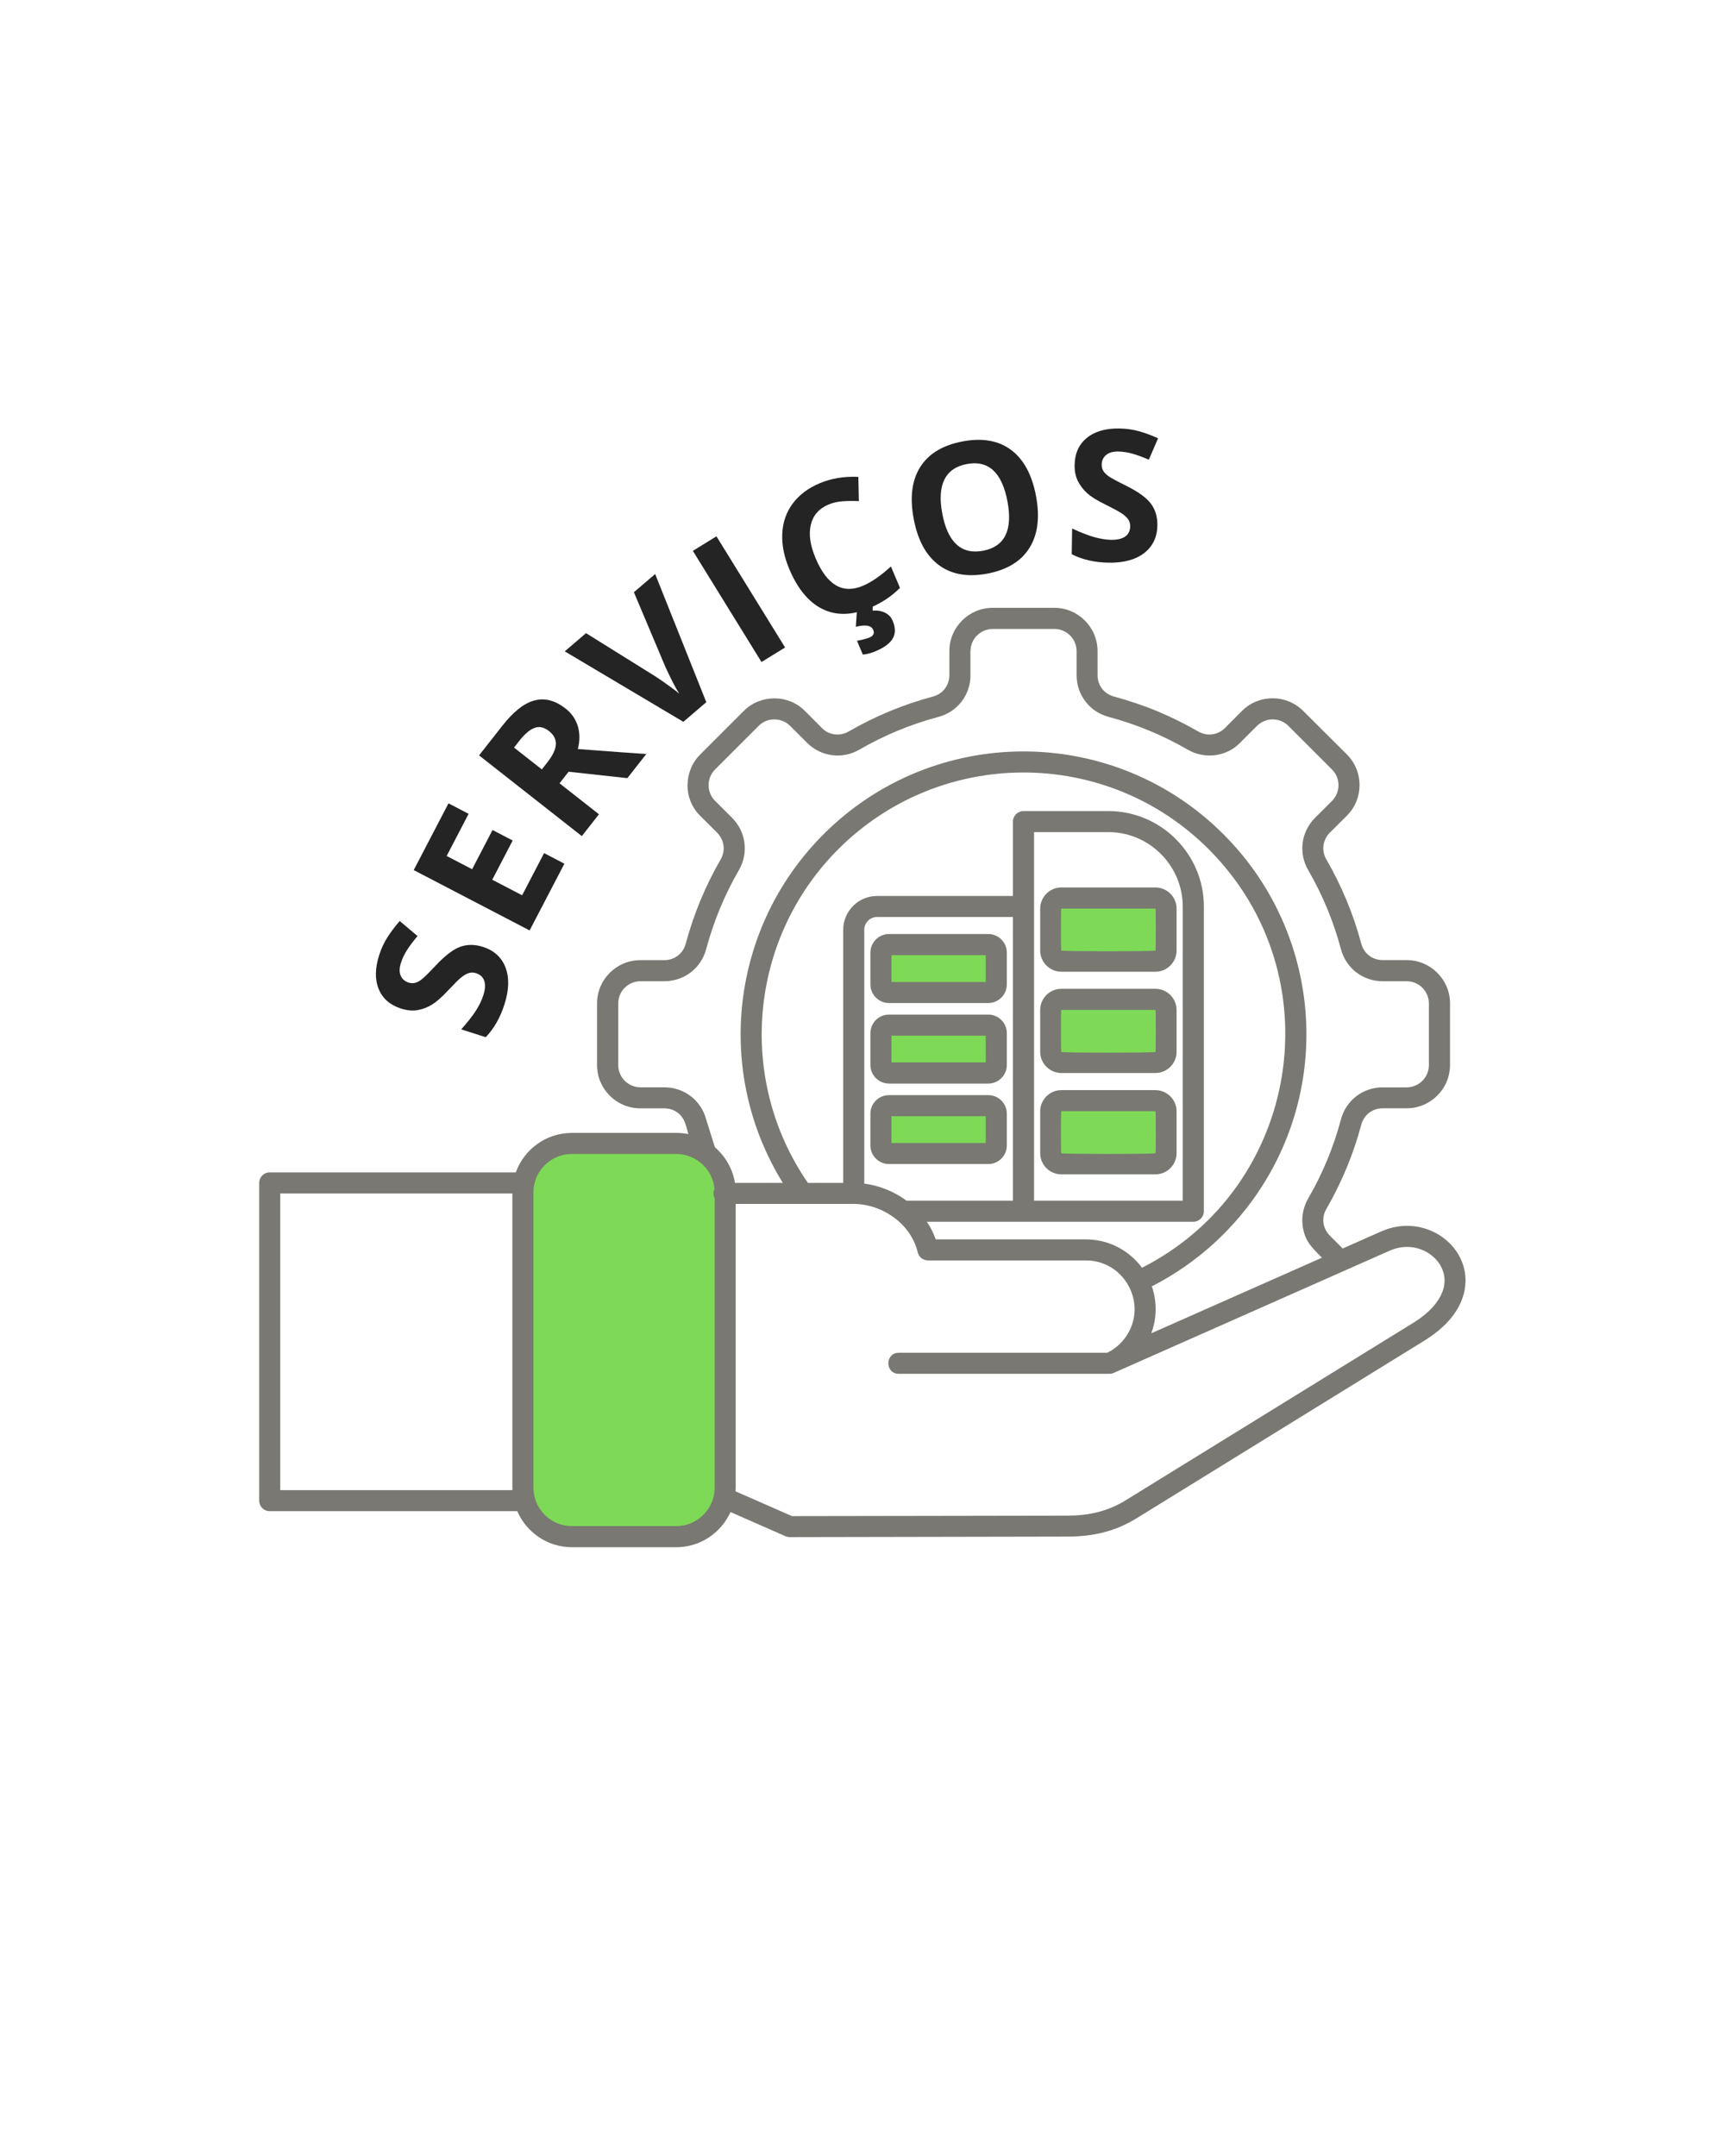
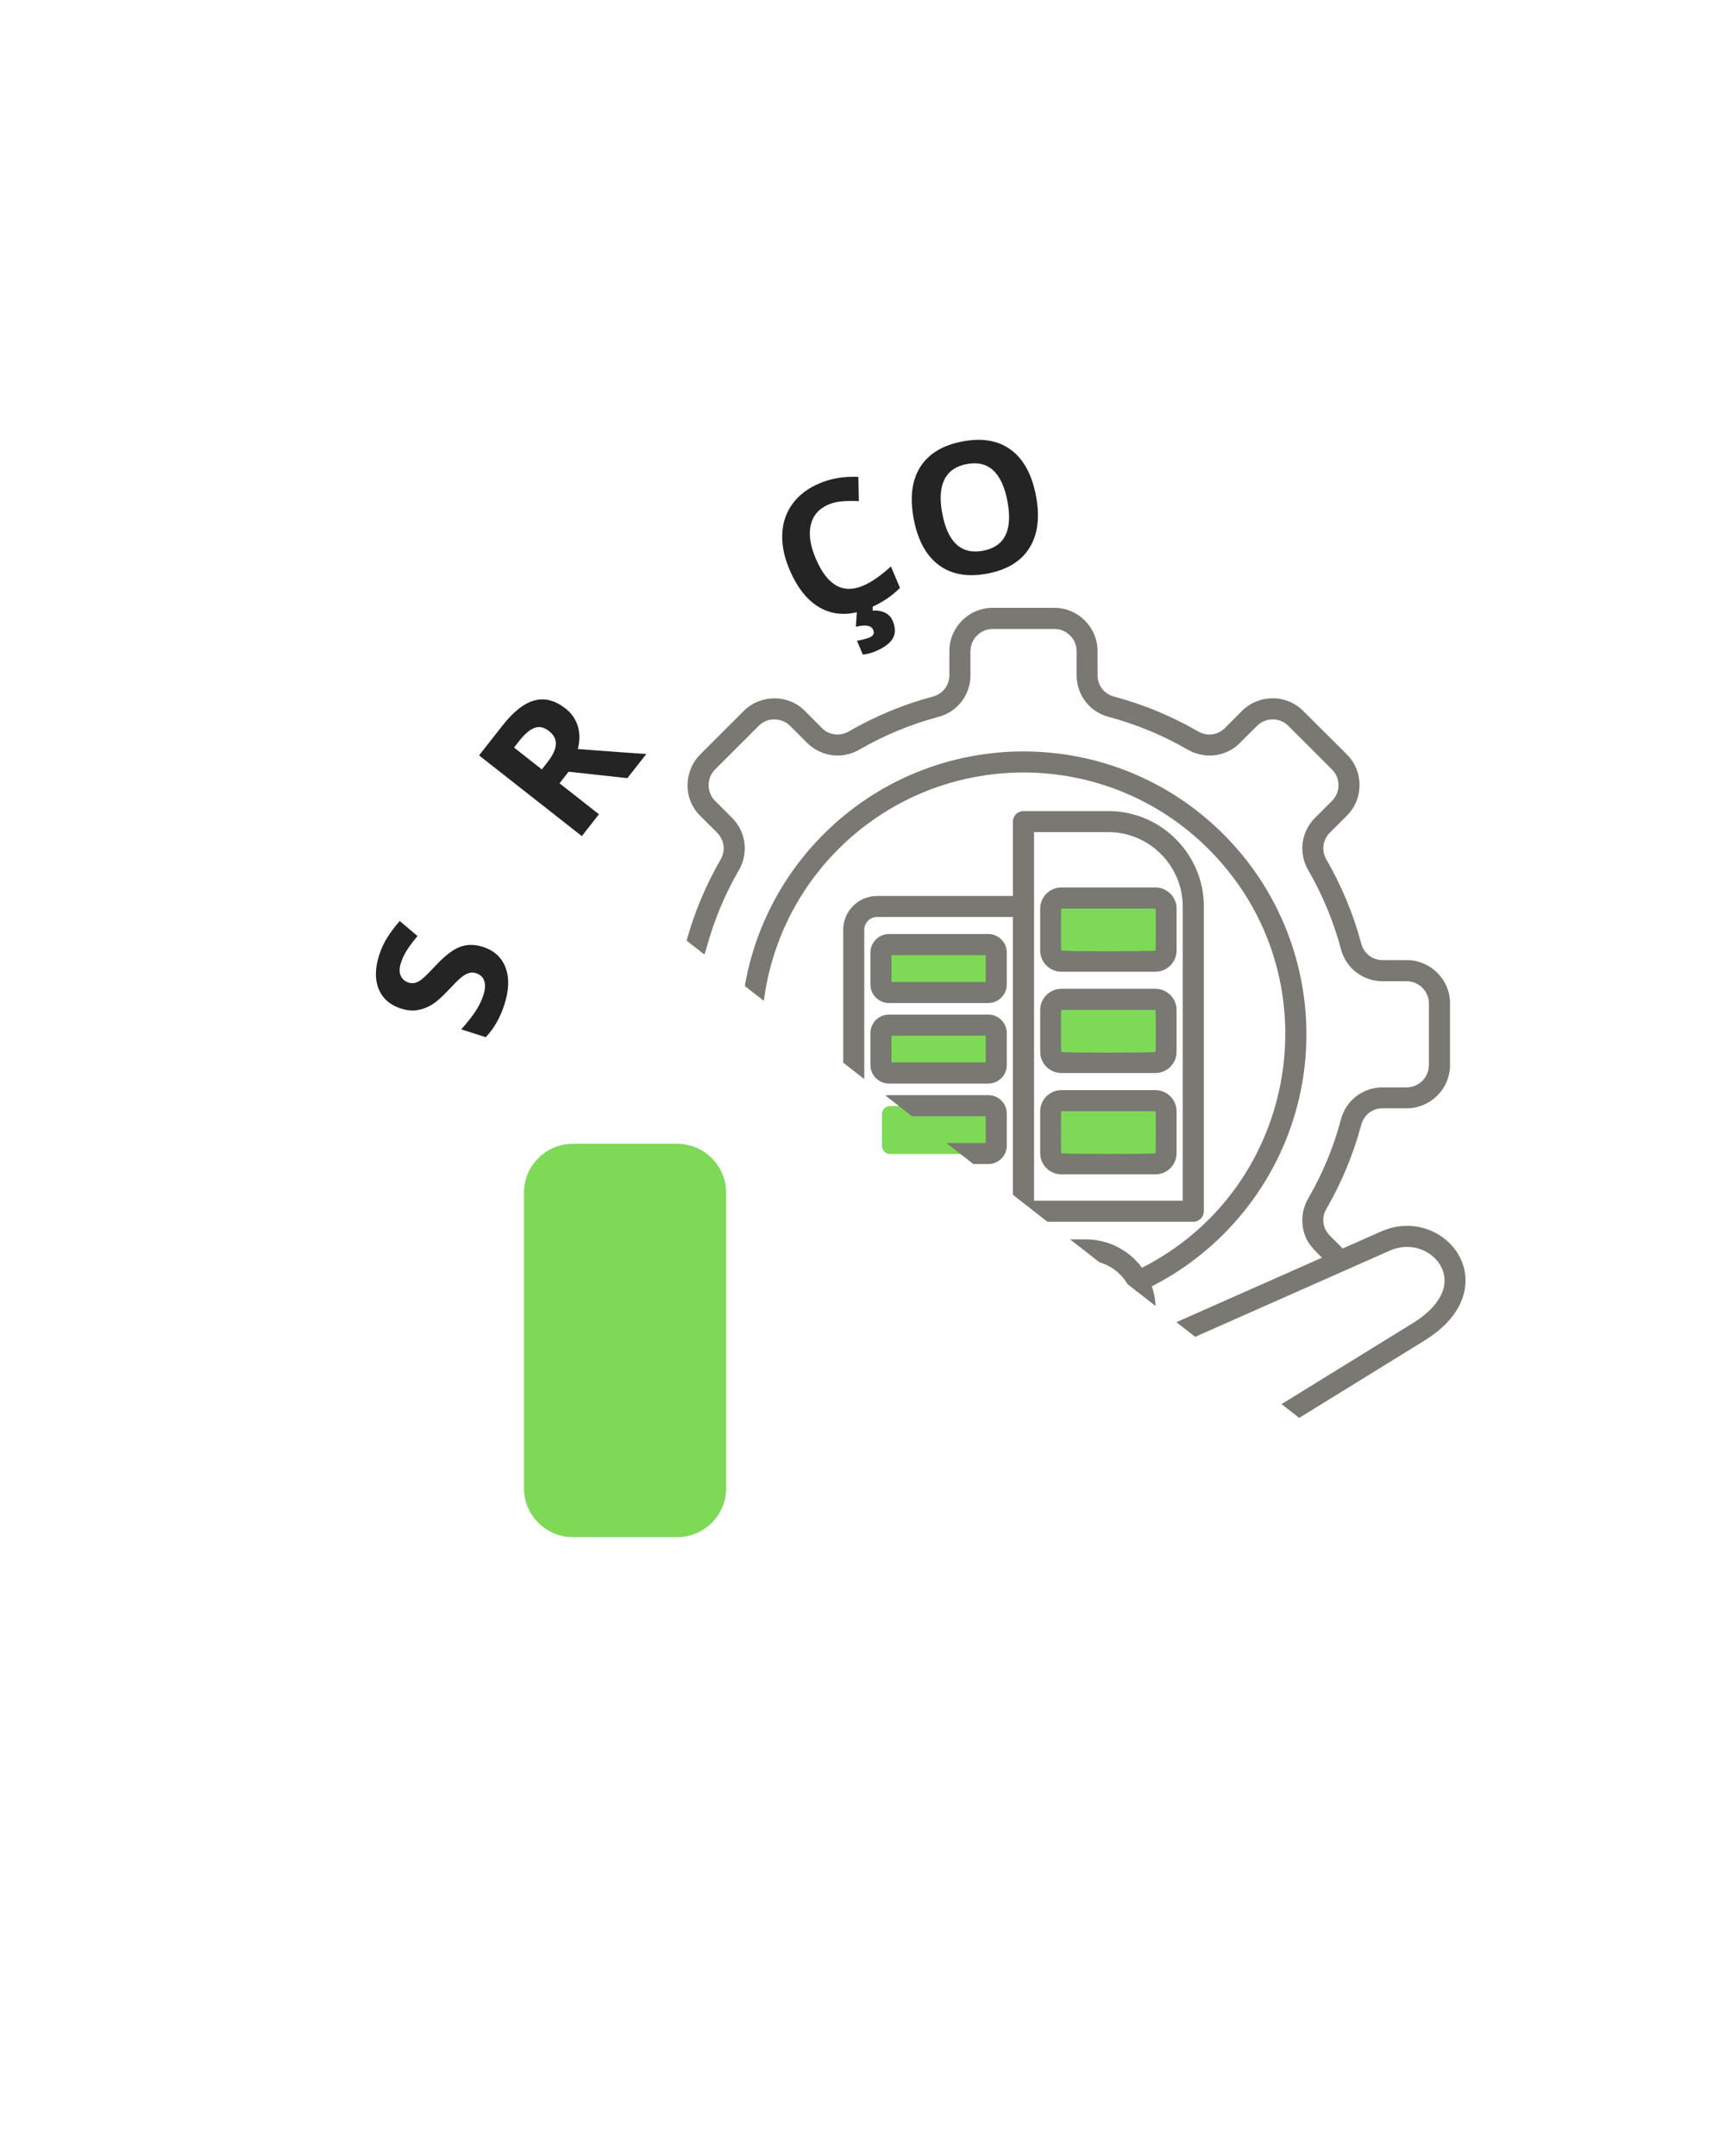
<svg xmlns="http://www.w3.org/2000/svg" version="1.0" preserveAspectRatio="xMidYMid meet" height="1350" viewBox="0 0 810 1012.5" zoomAndPan="magnify" width="1080">
  <defs>
    <g />
    <clipPath id="6fe30eeb93">
-       <path clip-rule="nonzero" d="M 121.641 285.332 L 688.359 285.332 L 688.359 726.867 L 121.641 726.867 Z M 121.641 285.332" />
+       <path clip-rule="nonzero" d="M 121.641 285.332 L 688.359 285.332 L 688.359 726.867 Z M 121.641 285.332" />
    </clipPath>
  </defs>
  <path fill-rule="evenodd" fill-opacity="1" d="M 417.887 443.785 L 464.516 443.785 C 466.582 443.785 468.266 445.469 468.266 447.57 L 468.266 462.512 C 468.266 464.578 466.582 466.262 464.516 466.262 L 417.887 466.262 C 415.824 466.262 414.141 464.578 414.141 462.512 L 414.141 447.57 C 414.141 445.48 415.824 443.785 417.887 443.785 Z M 417.887 443.785" fill="#7ed957" />
  <path fill-rule="evenodd" fill-opacity="1" d="M 417.887 481.621 L 464.516 481.621 C 466.582 481.621 468.266 483.305 468.266 485.371 L 468.266 500.336 C 468.266 502.402 466.582 504.082 464.516 504.082 L 417.887 504.082 C 415.824 504.082 414.141 502.402 414.141 500.336 L 414.141 485.371 C 414.141 483.305 415.824 481.621 417.887 481.621 Z M 417.887 481.621" fill="#7ed957" />
  <path fill-rule="evenodd" fill-opacity="1" d="M 417.887 519.418 L 464.516 519.418 C 466.582 519.418 468.266 521.141 468.266 523.203 L 468.266 538.145 C 468.266 540.211 466.582 541.93 464.516 541.93 L 417.887 541.93 C 415.824 541.93 414.141 540.211 414.141 538.145 L 414.141 523.203 C 414.141 521.141 415.824 519.418 417.887 519.418 Z M 417.887 519.418" fill="#7ed957" />
  <path fill-rule="evenodd" fill-opacity="1" d="M 498.812 421.918 L 543.055 421.918 C 545.789 421.918 548.004 424.156 548.004 426.902 L 548.004 446.605 C 548.004 449.34 545.789 451.59 543.055 451.59 L 498.812 451.59 C 496.082 451.59 493.867 449.352 493.867 446.605 L 493.867 426.902 C 493.867 424.156 496.082 421.918 498.812 421.918 Z M 498.812 421.918" fill="#7ed957" />
  <path fill-rule="evenodd" fill-opacity="1" d="M 498.812 469.527 L 543.055 469.527 C 545.789 469.527 548.004 471.738 548.004 474.473 L 548.004 494.211 C 548.004 496.945 545.789 499.16 543.055 499.16 L 498.812 499.16 C 496.082 499.16 493.867 496.945 493.867 494.211 L 493.867 474.473 C 493.867 471.738 496.082 469.527 498.812 469.527 Z M 498.812 469.527" fill="#7ed957" />
  <path fill-rule="evenodd" fill-opacity="1" d="M 498.812 517.105 L 543.055 517.105 C 545.789 517.105 548.004 519.344 548.004 522.09 L 548.004 541.793 C 548.004 544.527 545.789 546.777 543.055 546.777 L 498.812 546.777 C 496.082 546.777 493.867 544.539 493.867 541.793 L 493.867 522.09 C 493.867 519.344 496.082 517.105 498.812 517.105 Z M 498.812 517.105" fill="#7ed957" />
  <path fill-rule="evenodd" fill-opacity="1" d="M 268.961 537.156 L 318.012 537.156 C 330.641 537.156 340.98 547.496 340.98 560.125 L 340.98 698.898 C 340.98 711.551 330.641 721.867 318.012 721.867 L 268.961 721.867 C 256.344 721.867 246.027 711.562 246.027 698.898 L 246.027 560.125 C 246.027 547.496 256.332 537.156 268.961 537.156 Z M 268.961 537.156" fill="#7ed957" />
  <g clip-path="url(#6fe30eeb93)">
    <path fill-rule="nonzero" fill-opacity="1" d="M 268.504 532.035 L 317.555 532.035 C 319.484 532.035 321.414 532.207 323.234 532.594 C 322.008 528.523 321.688 525.234 318.32 522.637 C 316.566 521.262 314.328 520.496 311.902 520.496 L 300.648 520.496 C 289.465 520.496 280.352 511.379 280.352 500.199 L 280.352 471.207 C 280.352 460.027 289.465 450.91 300.648 450.91 L 311.902 450.91 C 316.738 450.91 320.734 447.855 321.996 443.168 C 325.707 429.316 331.223 416.031 338.371 403.652 C 340.82 399.41 340.129 394.574 336.727 391.035 L 328.738 383.082 C 324.777 379.125 322.812 373.93 322.812 368.711 L 322.848 368.711 C 322.848 363.664 324.852 358.16 328.773 354.375 L 328.738 354.375 L 349.242 333.867 C 357.195 325.914 370.379 326.051 377.961 333.906 L 377.961 333.867 L 386.125 342.07 C 389.355 345.297 394.473 345.855 398.531 343.504 C 410.91 336.355 424.195 330.812 438.047 327.129 C 442.75 325.867 445.789 321.871 445.789 317.035 L 445.789 305.781 C 445.789 294.598 454.906 285.445 466.125 285.445 L 495.078 285.445 C 506.262 285.445 515.375 294.598 515.375 305.781 L 515.375 317.035 C 515.375 321.871 518.43 325.867 523.117 327.129 C 529.539 328.848 537.281 331.406 543.414 334.004 C 550.043 336.777 556.449 339.93 562.621 343.504 C 566.828 345.93 571.812 345.262 575.238 341.859 L 583.191 333.867 C 591.121 325.941 604.02 325.941 611.938 333.867 L 632.453 354.312 C 640.383 362.242 640.383 375.141 632.453 383.059 L 624.465 391.012 C 621.062 394.449 620.395 399.457 622.82 403.625 C 629.969 416.008 635.512 429.293 639.195 443.145 C 640.457 447.844 644.453 450.887 649.289 450.887 L 660.543 450.887 C 671.723 450.887 680.879 460 680.879 471.184 L 680.879 500.137 C 680.879 511.355 671.723 520.473 660.543 520.473 L 649.289 520.473 C 644.453 520.473 640.457 523.527 639.195 528.215 C 635.512 542.066 629.969 555.352 622.82 567.73 C 620.395 571.898 621.062 576.922 624.504 580.32 L 630.465 586.32 L 648.594 578.293 C 658.875 573.73 669.484 575.484 677.105 580.852 C 684.043 585.727 688.457 593.508 688.148 602.164 C 687.828 611.281 682.324 621.273 668.906 629.547 L 533.855 712.922 C 523.551 719.27 513.273 721.582 501.25 721.617 L 370.824 721.867 C 370.121 721.867 369.453 721.691 368.859 721.445 L 343.023 710.09 C 338.57 719.949 328.723 726.602 317.566 726.602 L 268.516 726.602 C 257.184 726.602 247.23 719.727 242.887 709.672 L 126.648 709.672 C 123.914 709.672 121.703 707.457 121.703 704.723 L 121.703 555.523 C 121.703 552.789 123.914 550.574 126.648 550.574 L 242.207 550.574 C 246.129 539.641 256.578 532.035 268.504 532.035 Z M 335.676 538.738 C 340.586 542.98 344.023 548.867 345.113 555.5 L 367.586 555.5 C 335.254 503.23 343.109 435.387 386.695 391.801 C 438.543 339.918 522.66 339.918 574.508 391.801 C 618.48 435.734 626.184 504.453 592.641 557.043 C 579.914 576.996 562.027 593.297 540.855 604.094 C 543.34 611.242 543.277 619.059 540.605 626.145 L 620.754 590.637 C 616.164 586.047 612.617 582.855 611.676 575.672 C 611.121 571.355 611.961 566.879 614.273 562.844 C 621 551.242 626.195 538.766 629.66 525.715 C 632.047 516.734 640 510.637 649.289 510.637 L 649.289 510.676 L 660.543 510.676 L 660.543 510.637 C 666.293 510.637 670.957 505.938 670.957 500.188 L 670.957 471.23 C 670.957 465.52 666.293 460.816 660.543 460.816 L 649.289 460.816 C 640 460.816 632.035 454.719 629.66 445.742 C 626.184 432.703 621 420.211 614.273 408.609 C 609.648 400.582 610.945 390.629 617.5 384.07 L 625.453 376.121 C 629.523 372.051 629.523 365.422 625.453 361.363 L 604.984 340.895 C 600.914 336.824 594.285 336.824 590.23 340.895 L 582.277 348.848 C 575.969 355.363 565.766 356.699 557.738 352.074 C 551.949 348.711 545.926 345.73 539.68 343.133 C 533.543 340.609 527.199 338.434 520.609 336.676 C 511.629 334.289 505.531 326.336 505.531 317.047 L 505.531 305.793 C 505.531 300.043 500.832 295.379 495.117 295.379 L 466.16 295.379 C 460.41 295.379 455.711 300.043 455.711 305.793 L 455.672 305.793 L 455.672 317.047 L 455.711 317.047 C 455.711 326.336 449.613 334.301 440.633 336.676 C 427.598 340.152 415.105 345.336 403.504 352.062 C 395.477 356.688 385.52 355.391 378.965 348.836 L 371.012 340.883 C 366.941 336.812 360.141 336.848 356.258 340.883 L 335.785 361.352 C 333.758 363.379 332.73 366.051 332.73 368.711 C 332.73 371.406 333.746 374.078 335.785 376.105 L 343.75 384.059 C 350.309 390.652 351.605 400.535 346.98 408.598 C 340.25 420.199 335.094 432.68 331.594 445.73 C 329.207 454.707 321.254 460.805 311.965 460.805 L 300.711 460.805 C 294.996 460.805 290.297 465.504 290.297 471.219 L 290.297 500.211 C 290.297 505.926 294.996 510.625 300.711 510.625 L 311.965 510.625 C 321.254 510.625 329.219 516.723 331.594 525.703 Z M 345.457 565.379 L 345.457 698.711 C 345.457 699.27 345.422 699.801 345.383 700.355 L 371.891 711.996 L 501.227 711.785 C 511.258 711.75 520.09 709.82 528.648 704.523 L 663.699 621.188 C 675.621 613.828 681.508 603.797 676.562 594.645 C 675.375 592.406 673.578 590.477 671.402 588.93 C 666.418 585.43 659.418 584.305 652.543 587.348 L 523.203 644.637 C 522.5 644.984 521.77 645.168 520.965 645.168 L 422.031 645.168 C 415.512 645.168 415.512 635.285 422.031 635.285 L 519.914 635.285 C 523.625 633.469 526.793 630.66 529.031 627.223 C 538.949 612.145 527.98 591.922 509.922 591.922 L 435.734 591.922 C 433.496 591.922 431.492 590.379 430.938 588.137 C 427.707 574.57 414.176 565.379 400.645 565.379 Z M 240.625 699.801 C 240.586 699.453 240.586 699.059 240.586 698.711 L 240.586 560.469 L 131.598 560.469 L 131.598 699.801 Z M 317.555 541.93 L 268.504 541.93 C 258.547 541.93 250.48 550.094 250.48 559.914 L 250.48 698.711 C 250.48 708.531 258.547 716.695 268.504 716.695 L 317.555 716.695 C 327.438 716.695 335.574 708.594 335.574 698.711 L 335.574 562.684 C 335.23 562.016 335.02 561.25 335.02 560.445 C 335.02 559.703 335.191 558.973 335.516 558.344 C 335.133 554.027 333.203 550.145 330.293 547.223 C 326.98 543.957 322.492 541.93 317.555 541.93 Z M 379.359 555.5 L 395.945 555.5 L 395.945 436.648 C 395.945 427.918 403.059 420.77 411.789 420.77 L 475.637 420.77 L 475.637 385.84 C 475.637 383.109 477.875 380.895 480.621 380.895 L 520.484 380.895 C 545.133 380.895 565.293 401.055 565.293 425.703 L 565.293 568.82 C 565.293 571.551 563.055 573.766 560.309 573.766 L 435.215 573.766 C 436.934 576.289 438.332 579.059 439.383 582.039 L 509.922 582.039 C 520.582 582.039 530.219 587.199 536.254 595.363 C 610.512 557.602 626.777 458.035 567.52 398.777 C 519.52 350.777 441.684 350.777 393.656 398.777 C 351.668 440.781 345.781 506.828 379.359 555.5 Z M 405.828 555.844 C 412.941 556.762 419.855 559.555 425.703 563.871 L 475.637 563.871 L 475.637 430.641 L 411.789 430.641 C 408.523 430.641 405.828 433.336 405.828 436.637 Z M 498.355 511.949 L 542.562 511.949 C 547.992 511.949 552.48 516.438 552.48 521.867 L 552.48 541.57 C 552.48 547.039 547.992 551.492 542.562 551.492 L 498.355 551.492 C 492.926 551.492 488.438 547.039 488.438 541.57 L 488.438 521.867 C 488.438 516.438 492.926 511.949 498.355 511.949 Z M 542.562 521.832 L 498.32 521.832 C 498.145 523.055 498.145 540.41 498.32 541.609 C 500.98 542.027 539.938 542.027 542.598 541.609 C 542.773 540.422 542.773 523.055 542.598 521.832 Z M 498.355 464.367 L 542.562 464.367 C 547.992 464.367 552.48 468.82 552.48 474.289 L 552.48 493.988 C 552.48 499.418 547.992 503.91 542.562 503.91 L 498.355 503.91 C 492.926 503.91 488.438 499.418 488.438 493.988 L 488.438 474.289 C 488.438 468.82 492.926 464.367 498.355 464.367 Z M 542.562 474.262 L 498.32 474.262 C 498.145 475.449 498.145 492.816 498.32 494.039 C 500.98 494.461 539.938 494.461 542.598 494.039 C 542.773 492.816 542.773 475.461 542.598 474.262 Z M 498.355 416.762 L 542.562 416.762 C 547.992 416.762 552.48 421.25 552.48 426.68 L 552.48 446.422 C 552.48 451.852 547.992 456.34 542.562 456.34 L 498.355 456.34 C 492.926 456.34 488.438 451.852 488.438 446.422 L 488.438 426.68 C 488.438 421.25 492.926 416.762 498.355 416.762 Z M 542.562 426.68 L 498.32 426.68 C 498.145 427.867 498.145 445.234 498.32 446.422 C 500.98 446.844 539.938 446.844 542.598 446.422 C 542.773 445.234 542.773 427.867 542.598 426.68 Z M 417.441 514.301 L 464.07 514.301 C 468.871 514.301 472.766 518.195 472.766 522.992 L 472.766 537.961 C 472.766 542.758 468.871 546.656 464.07 546.656 L 417.441 546.656 C 412.645 546.656 408.711 542.758 408.711 537.961 L 408.711 522.992 C 408.711 518.195 412.633 514.301 417.441 514.301 Z M 462.871 524.18 L 418.594 524.18 L 418.594 536.773 L 462.871 536.773 Z M 417.441 476.465 L 464.07 476.465 C 468.871 476.465 472.766 480.387 472.766 485.195 L 472.766 500.137 C 472.766 504.938 468.871 508.871 464.07 508.871 L 417.441 508.871 C 412.645 508.871 408.711 504.949 408.711 500.137 L 408.711 485.195 C 408.711 480.398 412.633 476.465 417.441 476.465 Z M 462.871 486.359 L 418.594 486.359 L 418.594 498.949 L 462.871 498.949 Z M 417.441 438.641 L 464.07 438.641 C 468.871 438.641 472.766 442.562 472.766 447.375 L 472.766 462.316 C 472.766 467.113 468.871 471.047 464.07 471.047 L 417.441 471.047 C 412.645 471.047 408.711 467.125 408.711 462.316 L 408.711 447.375 C 408.711 442.562 412.633 438.641 417.441 438.641 Z M 462.871 448.562 L 418.594 448.562 L 418.594 461.152 L 462.871 461.152 Z M 520.484 390.777 L 485.566 390.777 L 485.566 563.871 L 555.375 563.871 L 555.375 425.703 C 555.363 406.52 539.656 390.777 520.484 390.777 Z M 520.484 390.777" fill="#797872" />
  </g>
  <g fill-opacity="1" fill="#232423">
    <g transform="translate(229.605, 491.71)">
      <g>
        <path d="M -2.875 -47.047 C 2.395 -45.359 5.941 -42.129 7.766 -37.359 C 9.598 -32.598 9.438 -26.832 7.281 -20.062 C 5.289 -13.82 2.359 -8.676 -1.516 -4.625 L -13.031 -8.297 C -10.008 -11.68 -7.703 -14.625 -6.109 -17.125 C -4.523 -19.633 -3.375 -22.02 -2.656 -24.281 C -1.781 -27 -1.629 -29.25 -2.203 -31.031 C -2.773 -32.82 -4.086 -34.047 -6.141 -34.703 C -7.297 -35.066 -8.422 -35.07 -9.516 -34.719 C -10.617 -34.363 -11.781 -33.695 -13 -32.719 C -14.219 -31.738 -16.344 -29.633 -19.375 -26.406 C -22.195 -23.375 -24.664 -21.207 -26.781 -19.906 C -28.895 -18.613 -31.145 -17.758 -33.531 -17.344 C -35.914 -16.938 -38.484 -17.172 -41.234 -18.047 C -46.41 -19.691 -49.922 -22.738 -51.766 -27.188 C -53.609 -31.645 -53.539 -36.969 -51.562 -43.156 C -50.594 -46.188 -49.305 -48.969 -47.703 -51.5 C -46.098 -54.031 -44.172 -56.594 -41.922 -59.188 L -33.547 -52.125 C -35.816 -49.406 -37.531 -47.109 -38.688 -45.234 C -39.844 -43.359 -40.734 -41.43 -41.359 -39.453 C -42.109 -37.109 -42.141 -35.133 -41.453 -33.531 C -40.766 -31.926 -39.539 -30.844 -37.781 -30.281 C -36.688 -29.938 -35.648 -29.891 -34.672 -30.141 C -33.703 -30.391 -32.66 -30.945 -31.547 -31.812 C -30.43 -32.676 -28.234 -34.852 -24.953 -38.344 C -20.586 -42.977 -16.77 -45.891 -13.5 -47.078 C -10.227 -48.266 -6.688 -48.254 -2.875 -47.047 Z M -2.875 -47.047" />
      </g>
    </g>
  </g>
  <g fill-opacity="1" fill="#232423">
    <g transform="translate(245.127, 443.799)">
      <g>
-         <path d="M 19.891 -38.188 L 3.562 -6.844 L -50.859 -35.188 L -34.531 -66.531 L -25.078 -61.609 L -35.391 -41.812 L -23.438 -35.594 L -13.844 -54.016 L -4.391 -49.078 L -13.984 -30.656 L 0.047 -23.359 L 10.359 -43.156 Z M 19.891 -38.188" />
-       </g>
+         </g>
    </g>
  </g>
  <g fill-opacity="1" fill="#232423">
    <g transform="translate(268.434, 398.714)">
      <g>
        <path d="M -14.016 -37.391 L -11.422 -40.688 C -8.891 -43.914 -7.555 -46.723 -7.422 -49.109 C -7.285 -51.504 -8.375 -53.609 -10.688 -55.422 C -12.969 -57.211 -15.211 -57.703 -17.422 -56.891 C -19.641 -56.086 -22.047 -54.035 -24.641 -50.734 L -27.062 -47.641 Z M -5.703 -30.859 L 12.812 -16.312 L 4.766 -6.062 L -43.484 -43.969 L -32.438 -58.031 C -27.281 -64.594 -22.273 -68.508 -17.422 -69.781 C -12.566 -71.051 -7.707 -69.773 -2.844 -65.953 C 0 -63.723 1.91 -60.957 2.891 -57.656 C 3.879 -54.352 3.879 -50.785 2.891 -46.953 C 19.43 -45.691 30.156 -44.914 35.062 -44.625 L 26.141 -33.281 L -1.438 -36.297 Z M -5.703 -30.859" />
      </g>
    </g>
  </g>
  <g fill-opacity="1" fill="#232423">
    <g transform="translate(305.062, 352.512)">
      <g>
-         <path d="M -7.406 -74.391 L 2.578 -82.938 L 26.594 -22.75 L 15.812 -13.531 L -39.875 -46.625 L -29.891 -55.172 L 2.609 -34.906 C 4.492 -33.695 6.629 -32.223 9.016 -30.484 C 11.398 -28.754 13.023 -27.52 13.891 -26.781 C 12.441 -28.938 10.305 -33.035 7.484 -39.078 Z M -7.406 -74.391" />
-       </g>
+         </g>
    </g>
  </g>
  <g fill-opacity="1" fill="#232423">
    <g transform="translate(351.011, 314.96)">
      <g>
-         <path d="M 6.562 -4.062 L -25.672 -56.266 L -14.594 -63.094 L 17.641 -10.891 Z M 6.562 -4.062" />
-       </g>
+         </g>
    </g>
  </g>
  <g fill-opacity="1" fill="#232423">
    <g transform="translate(377.971, 297.462)">
      <g>
        <path d="M 11.078 -60.516 C 6.566 -58.609 3.789 -55.438 2.75 -51 C 1.707 -46.562 2.469 -41.312 5.031 -35.25 C 10.363 -22.645 17.758 -18.348 27.219 -22.359 C 31.188 -24.035 35.57 -27.062 40.375 -31.438 L 44.625 -21.391 C 40.812 -17.492 36.039 -14.332 30.312 -11.906 C 22.102 -8.438 14.766 -8.273 8.297 -11.422 C 1.836 -14.566 -3.363 -20.801 -7.312 -30.125 C -9.801 -36.008 -10.91 -41.613 -10.641 -46.938 C -10.379 -52.258 -8.742 -56.941 -5.734 -60.984 C -2.734 -65.035 1.457 -68.203 6.844 -70.484 C 12.332 -72.805 18.41 -73.816 25.078 -73.516 L 25.328 -62.125 C 22.797 -62.238 20.301 -62.219 17.844 -62.062 C 15.395 -61.906 13.141 -61.391 11.078 -60.516 Z M 41.156 -6.016 C 42.551 -2.723 42.582 0.066 41.25 2.359 C 39.926 4.648 37.234 6.656 33.172 8.375 C 31.148 9.227 29.156 9.754 27.188 9.953 L 24.438 3.469 C 25.207 3.352 26.219 3.133 27.469 2.812 C 28.719 2.5 29.66 2.207 30.297 1.938 C 32.148 1.145 32.738 -0.047 32.062 -1.641 C 31.156 -3.773 28.43 -4.258 23.891 -3.094 L 24.391 -10.328 L 31.844 -13.484 L 31.812 -10.688 C 33.969 -10.875 35.891 -10.555 37.578 -9.734 C 39.266 -8.91 40.457 -7.672 41.156 -6.016 Z M 41.156 -6.016" />
      </g>
    </g>
  </g>
  <g fill-opacity="1" fill="#232423">
    <g transform="translate(429.873, 274.909)">
      <g>
        <path d="M 56.594 -42.016 C 58.477 -32.035 57.453 -23.895 53.516 -17.594 C 49.586 -11.301 43.004 -7.281 33.766 -5.531 C 24.535 -3.781 16.938 -5.117 10.969 -9.547 C 5 -13.973 1.066 -21.203 -0.828 -31.234 C -2.723 -41.273 -1.691 -49.41 2.266 -55.641 C 6.234 -61.867 12.848 -65.859 22.109 -67.609 C 31.379 -69.359 38.969 -68.031 44.875 -63.625 C 50.789 -59.227 54.695 -52.023 56.594 -42.016 Z M 12.594 -33.703 C 13.863 -26.961 16.098 -22.129 19.297 -19.203 C 22.504 -16.273 26.648 -15.297 31.734 -16.266 C 41.93 -18.191 45.75 -25.93 43.188 -39.484 C 40.613 -53.066 34.254 -58.898 24.109 -56.984 C 19.023 -56.023 15.516 -53.586 13.578 -49.672 C 11.648 -45.754 11.32 -40.43 12.594 -33.703 Z M 12.594 -33.703" />
      </g>
    </g>
  </g>
  <g fill-opacity="1" fill="#232423">
    <g transform="translate(499.262, 263.076)">
      <g>
-         <path d="M 44.203 -16.375 C 44.117 -10.832 42.055 -6.492 38.016 -3.359 C 33.984 -0.234 28.414 1.273 21.312 1.172 C 14.758 1.066 8.984 -0.254 3.984 -2.797 L 4.172 -14.875 C 8.285 -12.969 11.77 -11.613 14.625 -10.812 C 17.488 -10.02 20.109 -9.602 22.484 -9.562 C 25.336 -9.52 27.535 -10.031 29.078 -11.094 C 30.617 -12.164 31.406 -13.781 31.438 -15.938 C 31.457 -17.145 31.141 -18.223 30.484 -19.172 C 29.828 -20.117 28.852 -21.031 27.562 -21.906 C 26.27 -22.789 23.641 -24.219 19.672 -26.188 C 15.941 -28.008 13.148 -29.742 11.297 -31.391 C 9.453 -33.047 7.984 -34.957 6.891 -37.125 C 5.805 -39.289 5.289 -41.816 5.344 -44.703 C 5.426 -50.129 7.332 -54.367 11.062 -57.422 C 14.789 -60.473 19.898 -61.945 26.391 -61.844 C 29.578 -61.801 32.613 -61.379 35.5 -60.578 C 38.383 -59.773 41.395 -58.664 44.531 -57.25 L 40.188 -47.203 C 36.938 -48.586 34.242 -49.562 32.109 -50.125 C 29.973 -50.695 27.867 -51 25.797 -51.031 C 23.336 -51.062 21.441 -50.516 20.109 -49.391 C 18.773 -48.266 18.094 -46.781 18.062 -44.938 C 18.039 -43.789 18.289 -42.785 18.812 -41.922 C 19.332 -41.055 20.164 -40.219 21.312 -39.406 C 22.469 -38.594 25.195 -37.117 29.5 -34.984 C 35.195 -32.148 39.082 -29.336 41.156 -26.547 C 43.238 -23.766 44.254 -20.375 44.203 -16.375 Z M 44.203 -16.375" />
-       </g>
+         </g>
    </g>
  </g>
</svg>